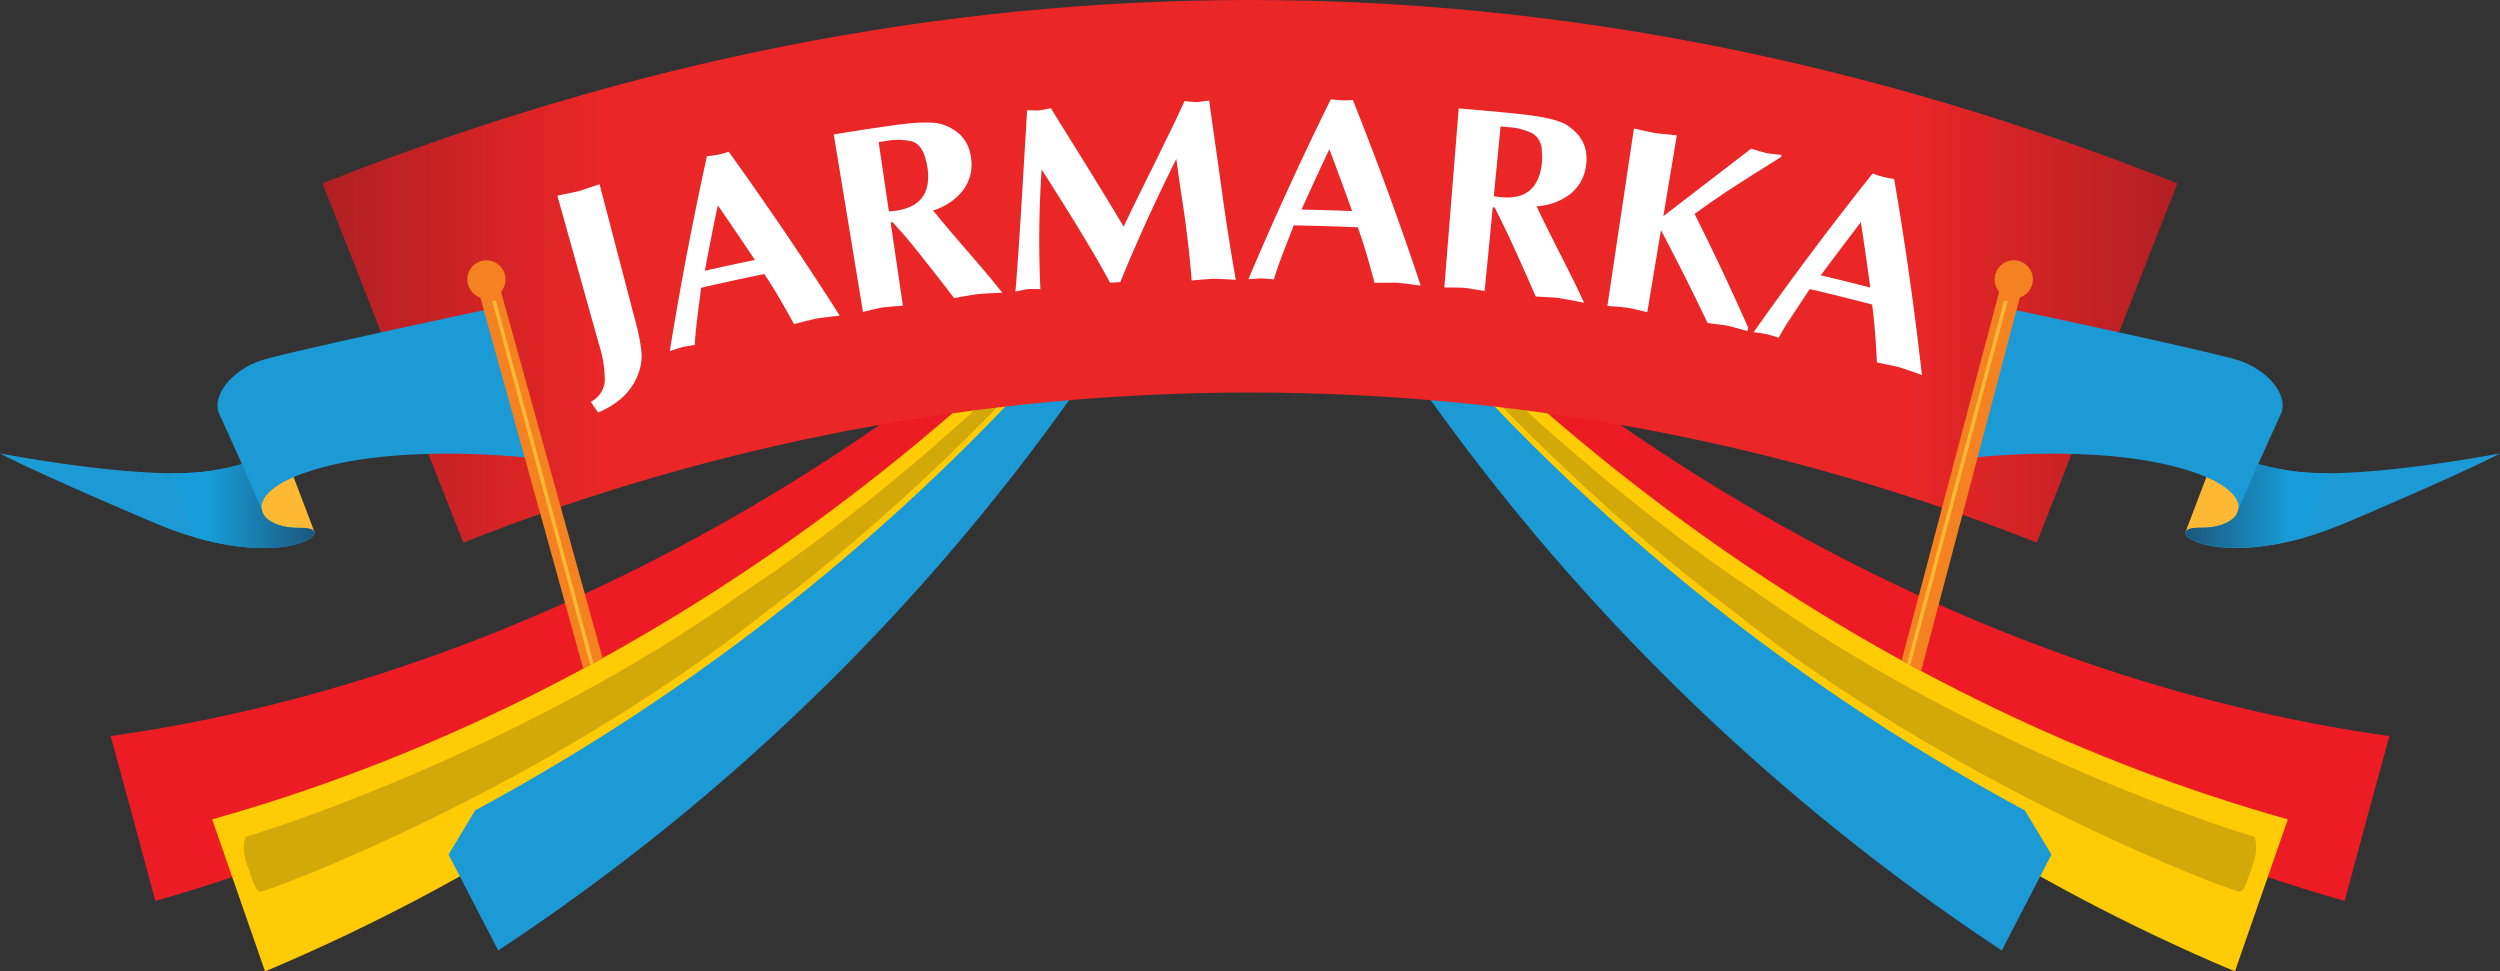
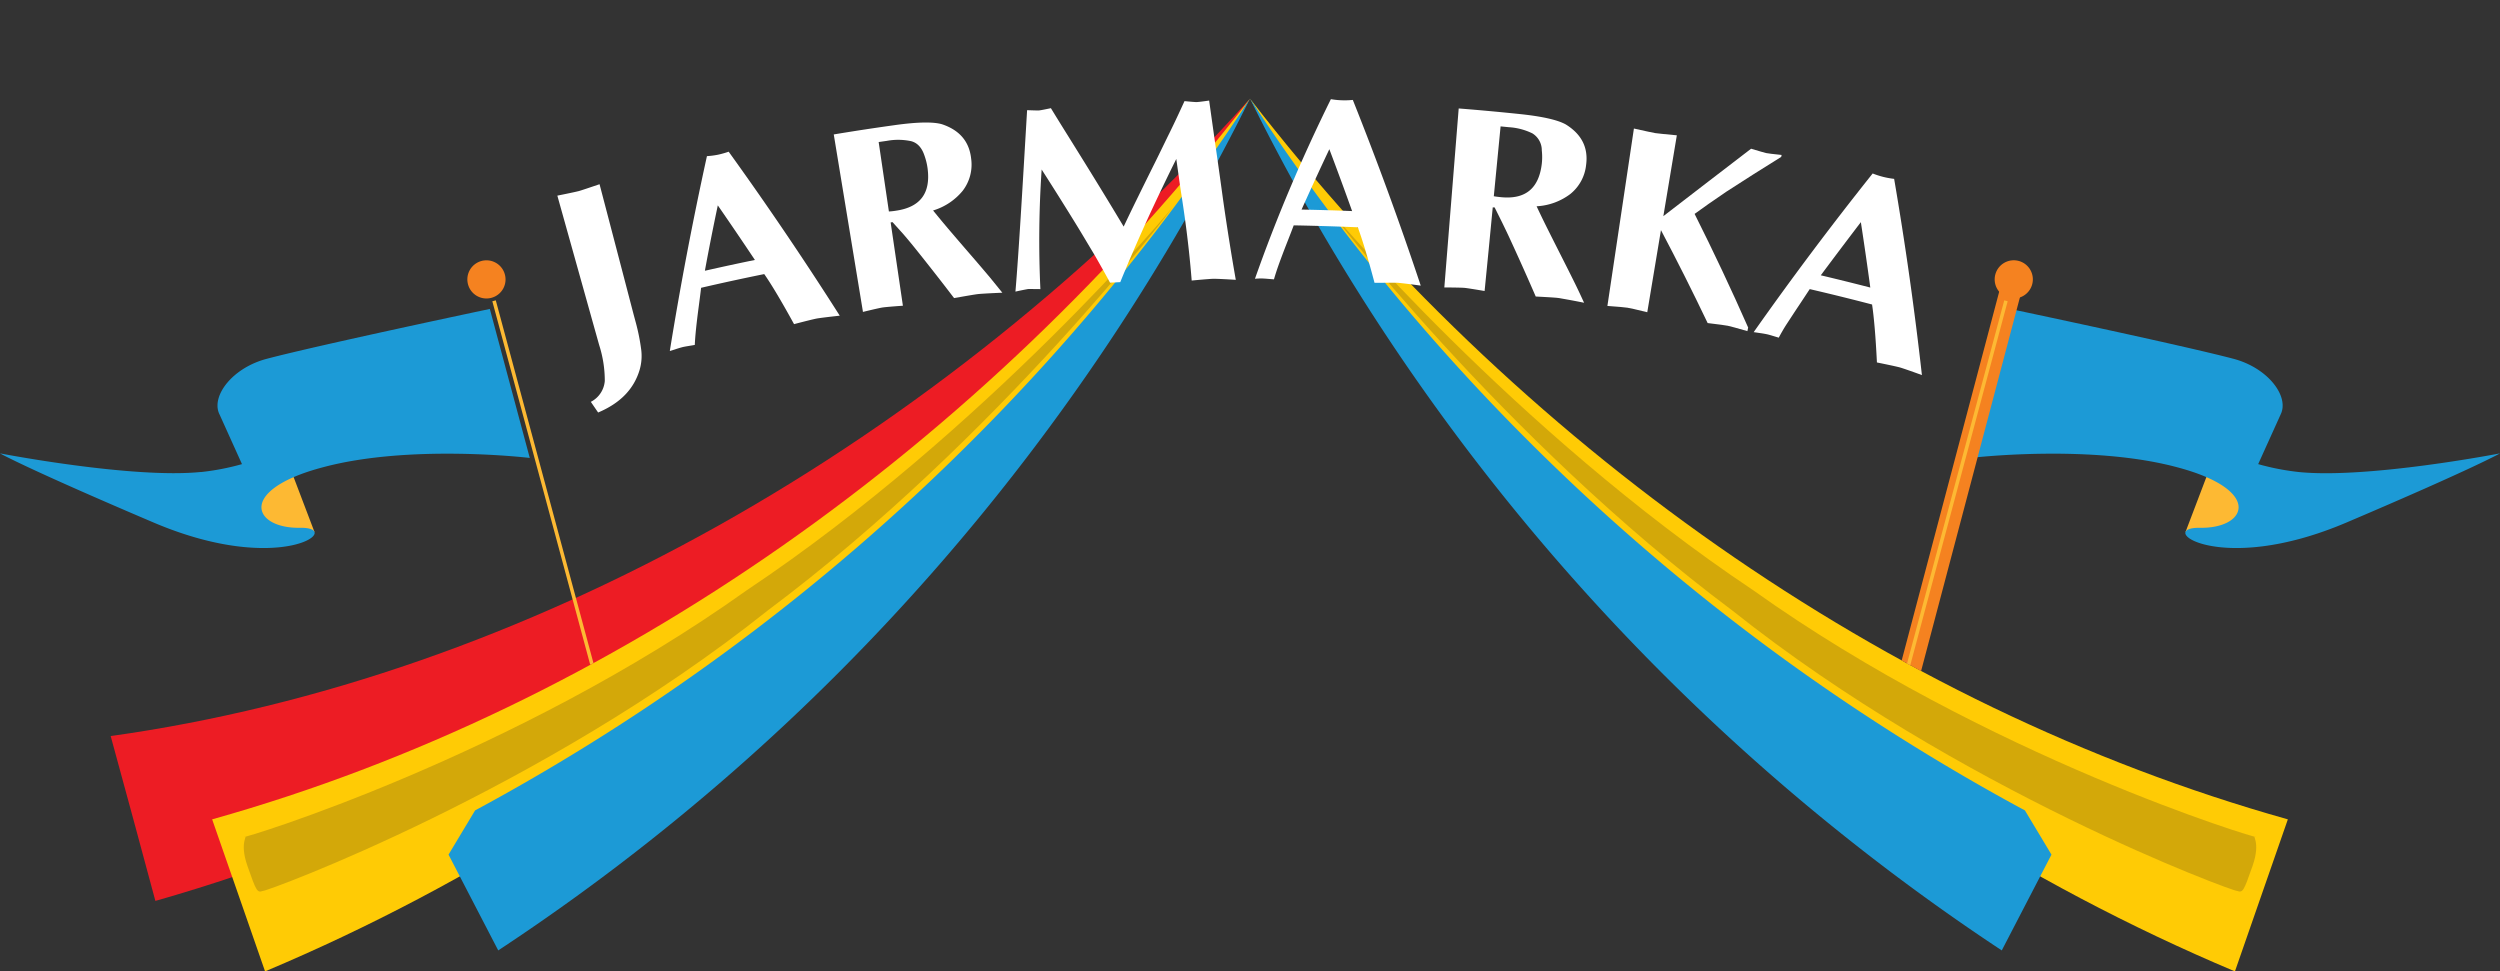
<svg xmlns="http://www.w3.org/2000/svg" xmlns:xlink="http://www.w3.org/1999/xlink" viewBox="0 0 630.22 244.88">
  <rect x="0" y="0" width="630.22" height="244.88" fill="#333333" stroke="none" />
  <defs>
    <style>.cls-1{fill:none;}.cls-2{fill:#ed1c24;}.cls-3{fill:#ffcb05;}.cls-4{fill:#d3a809;}.cls-5{fill:#1c9ad6;}.cls-6{clip-path:url(#clip-path);}.cls-7{fill:url(#linear-gradient);}.cls-8{fill:#fdb933;}.cls-9{fill:#f58220;}.cls-10{clip-path:url(#clip-path-2);}.cls-11{fill:url(#linear-gradient-2);}.cls-12{clip-path:url(#clip-path-3);}.cls-13{fill:url(#linear-gradient-3);}.cls-14{fill:#fff;}</style>
    <clipPath id="clip-path" transform="translate(0 0)">
-       <path class="cls-1" d="M81.3,46.22c14.66,37,20.82,53.53,35.49,90.56a538.78,538.78,0,0,1,396.65,0c14.66-37,20.82-53.52,35.49-90.56Q432.17,0,315.11,0T81.3,46.22" />
-     </clipPath>
+       </clipPath>
    <linearGradient id="linear-gradient" x1="-105.83" y1="388.73" x2="-104.83" y2="388.73" gradientTransform="matrix(467.63, 0, 0, -467.63, 49571.45, 181850.3)" gradientUnits="userSpaceOnUse">
      <stop offset="0" stop-color="#af1f23" />
      <stop offset="0.15" stop-color="#ea2627" />
      <stop offset="0.85" stop-color="#ea2627" />
      <stop offset="1" stop-color="#af1f23" />
    </linearGradient>
    <clipPath id="clip-path-2" transform="translate(0 0)">
      <path class="cls-1" d="M564.24,128.39a3.56,3.56,0,0,1-.77,1.73v0h0c-1.47,1.79-4.7,3-8.81,2.9-3.79-.07-4.61,1.24-2.87,2.54,3,2.22,13.34,4.44,29.15-.09,2.09-4.29,4.51-12,5.77-16.22a68.37,68.37,0,0,1-7.11-.3,62.16,62.16,0,0,1-10.32-2Z" />
    </clipPath>
    <linearGradient id="linear-gradient-2" x1="-105.83" y1="388.71" x2="-104.83" y2="388.71" gradientTransform="translate(-3201.1 14040.47) rotate(180) scale(35.79)" gradientUnits="userSpaceOnUse">
      <stop offset="0" stop-color="#169dd9" />
      <stop offset="0.25" stop-color="#169dd9" />
      <stop offset="1" stop-color="#1d567a" />
    </linearGradient>
    <clipPath id="clip-path-3" transform="translate(0 0)">
      <path class="cls-1" d="M50.65,119a68.69,68.69,0,0,1-7.12.3c1.26,4.22,3.69,11.94,5.77,16.22,15.81,4.54,26.19,2.32,29.15.09,1.74-1.3.92-2.6-2.86-2.54-4.12.07-7.35-1.11-8.82-2.9h0v0a3.54,3.54,0,0,1-.77-1.74L61,117A63.3,63.3,0,0,1,50.65,119" />
    </clipPath>
    <linearGradient id="linear-gradient-3" x1="-105.83" y1="388.71" x2="-104.83" y2="388.71" gradientTransform="matrix(35.79, 0, 0, -35.79, 3831.45, 14040.97)" xlink:href="#linear-gradient-2" />
  </defs>
  <g id="Layer_2" data-name="Layer 2">
    <g id="Layer_1-2" data-name="Layer 1">
      <path class="cls-2" d="M27.9,185.55l5.66,20.77,5.61,20.79C150.82,195.3,248,120.44,315.11,24.87,236.59,112.11,132.14,171,27.9,185.55" transform="translate(0 0)" />
      <path class="cls-3" d="M53.48,206.55l6.67,19.16,6.67,19.17c106.73-44.95,191.8-125.24,248.29-220C247.68,112,155.13,178,53.48,206.55" transform="translate(0 0)" />
      <path class="cls-4" d="M61.45,211c1.43-.45-1.33.84.93,7.3s2.44,6.78,3.9,6.29c.65.27,70.13-25.21,127.21-70.66,58.32-43.6,102.4-101.75,102.11-101.75.32,0-47.28,56.52-107.37,96.63-59,42.09-127.66,62.83-126.78,62.19" transform="translate(0 0)" />
      <path class="cls-5" d="M119.76,204.3l-6.69,11.14,4.67,9,7.86,15.15C209.83,184.07,273.42,108.8,315.11,24.87A539.44,539.44,0,0,1,119.76,204.3" transform="translate(0 0)" />
-       <path class="cls-2" d="M602.33,185.55l-5.67,20.77-5.61,20.79C479.41,195.3,382.25,120.44,315.11,24.87c78.52,87.24,183,146.14,287.22,160.68" transform="translate(0 0)" />
      <path class="cls-3" d="M576.74,206.55l-6.67,19.16-6.67,19.17c-106.73-44.95-191.8-125.24-248.29-220C382.54,112,475.09,178,576.74,206.55" transform="translate(0 0)" />
      <path class="cls-4" d="M568.77,211c-1.43-.45,1.33.84-.93,7.3s-2.44,6.78-3.9,6.29c-.65.27-70.13-25.21-127.21-70.66-58.32-43.6-102.4-101.75-102.11-101.75-.32,0,47.28,56.52,107.37,96.63,59,42.09,127.66,62.83,126.78,62.19" transform="translate(0 0)" />
      <path class="cls-5" d="M510.46,204.3l6.69,11.14-4.67,9-7.86,15.15A549.11,549.11,0,0,1,315.11,24.87,539.52,539.52,0,0,0,510.46,204.3" transform="translate(0 0)" />
      <g class="cls-6">
        <rect class="cls-7" x="81.3" width="467.63" height="136.78" />
      </g>
      <polygon class="cls-8" points="550.94 134.11 557.2 117.65 568.56 127.54 560.68 136.02 555.17 134.54 550.94 134.11" />
      <path class="cls-5" d="M579.57,119a62.23,62.23,0,0,1-10.31-2l5.66-12.51c.05-.13.11-.25.16-.37h0c1.8-4.52-3.52-11.4-12-13.66C550,87,506.74,77.88,506.74,77.88l-10.06,37.56s30-3.58,52.08,2.33c11.39,3,15.67,7.08,15.56,10.22-.1,3-4.08,5.15-9.68,5.06-11.58-.2,4.55,12.43,36.88-1.33s38.7-17.43,38.7-17.43S597,120.73,579.57,119" transform="translate(0 0)" />
      <polygon class="cls-9" points="484.28 169.18 479.39 166.5 504.98 69.72 510.21 71.13 484.28 169.18" />
      <path class="cls-9" d="M503,69.18a4.81,4.81,0,1,1,3.4,5.89,4.8,4.8,0,0,1-3.4-5.89" transform="translate(0 0)" />
      <polygon class="cls-8" points="481.56 167.68 480.74 167.26 505.25 75.71 506.11 75.94 481.56 167.68" />
      <g class="cls-10">
-         <rect class="cls-11" x="550.03" y="117.03" width="36.66" height="23" />
-       </g>
+         </g>
      <polygon class="cls-8" points="79.28 134.11 73.02 117.65 61.66 127.54 69.54 136.02 75.06 134.54 79.28 134.11" />
      <path class="cls-5" d="M50.65,119A62.23,62.23,0,0,0,61,117l-5.65-12.51c-.06-.12-.12-.24-.17-.37h0c-1.8-4.52,3.52-11.4,12-13.65C80.26,87,123.48,77.88,123.48,77.88l10.07,37.56s-30-3.58-52.09,2.34c-11.39,3-15.66,7.07-15.55,10.21.1,3,4.07,5.15,9.67,5.06,11.58-.2-4.55,12.43-36.87-1.33S0,114.29,0,114.29s33.27,6.44,50.65,4.69" transform="translate(0 0)" />
-       <polygon class="cls-9" points="147.03 168.57 151.91 165.89 125.24 69.73 120.01 71.13 147.03 168.57" />
      <path class="cls-9" d="M127.27,69.18a4.81,4.81,0,1,0-3.4,5.9,4.79,4.79,0,0,0,3.4-5.9" transform="translate(0 0)" />
      <polygon class="cls-8" points="148.78 167.56 149.61 167.18 124.98 75.71 124.11 75.95 148.78 167.56" />
      <g class="cls-12">
-         <rect class="cls-13" x="43.53" y="117.04" width="36.66" height="23" />
-       </g>
+         </g>
      <path class="cls-14" d="M151.14,46.44q4.31,16.44,8.6,32.88l.54,2a51.91,51.91,0,0,1,1.35,6.74,12.54,12.54,0,0,1-.4,5.22c-1.46,4.85-4.93,8.38-10.45,10.71l-1.84-2.69a6.48,6.48,0,0,0,3.52-5.26A29.42,29.42,0,0,0,151.05,87c-.36-1.27-.71-2.54-1.07-3.81L140.5,49.32q4.5-.91,5.4-1.15c.6-.16,2.34-.75,5.24-1.73" transform="translate(0 0)" />
      <path class="cls-14" d="M192.62,69.1q-8,1.62-15.88,3.45c-.14,1.21-.35,2.84-.62,4.89s-.49,3.85-.65,5.4-.27,2.92-.32,4.11c-.35.07-.87.15-1.58.27s-1.23.21-1.57.3-.88.24-1.55.46-1.21.4-1.6.51Q172.8,64,178.21,39.36A20.38,20.38,0,0,0,181,39a22.29,22.29,0,0,0,2.69-.76q14.67,20.37,28,41.34c-3.29.36-5.22.61-5.81.72s-2.51.57-5.71,1.41c-3.17-5.78-5.69-10-7.49-12.58m-14.92-.89q6.26-1.42,12.54-2.71-4.61-6.91-9.35-13.76Q179.21,60,177.7,68.21" transform="translate(0 0)" />
      <path class="cls-14" d="M217.53,78.55l-7.35-44.66q7.69-1.28,15.4-2.35c5.78-.81,9.75-.85,11.88-.22,4.45,1.48,6.88,4.38,7.35,8.63a10.83,10.83,0,0,1-2.1,8.11,15.36,15.36,0,0,1-7.49,5c1.35,1.66,2.75,3.36,4.22,5.08s3.26,3.81,5.4,6.28,3.72,4.34,4.78,5.6l3.06,3.77c-3.41.14-5.46.27-6.17.35s-2.68.42-6,1q-4.86-6.37-9.91-12.66c-.64-.8-1.57-1.93-2.81-3.38L225,56l-.48.07,3.09,21c-2.86.2-4.56.36-5.11.44s-2.2.45-5,1.13m4-42.83,2.58,17.5a15.86,15.86,0,0,0,1.75-.19c6.15-.88,8.83-4.4,8-10.69a15.83,15.83,0,0,0-.79-3.23c-.67-2-1.79-3.2-3.35-3.61a15.64,15.64,0,0,0-6.07-.09l-2.15.31" transform="translate(0 0)" />
      <path class="cls-14" d="M283.26,57.13c.72-1.53,1.9-4,3.55-7.36s3.08-6.25,4.27-8.63,2.44-5,3.78-7.72,2.58-5.4,3.74-7.93c1.72.17,2.75.25,3.08.24s1.41-.13,3.13-.38q1,7.14,1.9,13.44t1.61,11.54q.75,5.27,1.57,10.42t1.64,9.79c-3.18-.2-5.06-.27-5.64-.26s-2.31.14-5.48.44q-.29-3.68-.72-7.66c-.29-2.66-.59-5.08-.89-7.28s-.63-4.47-1-6.83-.76-5.32-1.27-8.88c-.85,1.71-2.06,4.17-3.6,7.38s-2.81,5.93-3.82,8.15-2.21,4.92-3.59,8.11-2.4,5.66-3.11,7.41l-2.58.14Q278.63,69,276,64.41c-1.8-3-3.21-5.38-4.2-7s-2.51-4.08-4.58-7.38-3.63-5.73-4.63-7.3a263.37,263.37,0,0,0-.32,30.15c-1.82,0-2.88-.06-3.2,0s-1.3.23-3.09.63c.83-9.8,1.71-25,2.94-45.74,1.71.07,2.71.09,3,.07s1.35-.22,3-.57c3.58,5.91,9.93,15.79,18.36,29.88" transform="translate(0 0)" />
-       <path class="cls-14" d="M342.28,57.3q-8.08-.34-16.15-.49-.64,1.72-1.78,4.6c-.75,1.93-1.39,3.62-1.92,5.09s-.95,2.77-1.28,3.92l-1.59-.13q-1.06-.09-1.59-.09c-.37,0-.9,0-1.61.08l-1.65.11Q324.37,47.52,335.5,25a20.19,20.19,0,0,0,2.75.28,20.12,20.12,0,0,0,2.78-.09Q350.32,48.46,358.15,72c-3.27-.45-5.2-.67-5.8-.71s-2.56,0-5.85,0c-1.68-6.37-3.11-11-4.22-14m-14.19-4.46q6.38.12,12.76.38-2.79-7.81-5.74-15.6-3.58,7.59-7,15.22" transform="translate(0 0)" />
+       <path class="cls-14" d="M342.28,57.3q-8.08-.34-16.15-.49-.64,1.72-1.78,4.6c-.75,1.93-1.39,3.62-1.92,5.09s-.95,2.77-1.28,3.92l-1.59-.13q-1.06-.09-1.59-.09c-.37,0-.9,0-1.61.08Q324.37,47.52,335.5,25a20.19,20.19,0,0,0,2.75.28,20.12,20.12,0,0,0,2.78-.09Q350.32,48.46,358.15,72c-3.27-.45-5.2-.67-5.8-.71s-2.56,0-5.85,0c-1.68-6.37-3.11-11-4.22-14m-14.19-4.46q6.38.12,12.76.38-2.79-7.81-5.74-15.6-3.58,7.59-7,15.22" transform="translate(0 0)" />
      <path class="cls-14" d="M364.1,72.45q1.81-22.54,3.62-45.11,7.74.61,15.48,1.42c5.8.61,9.66,1.53,11.58,2.65,4,2.5,5.63,5.9,5.06,10.15a10.82,10.82,0,0,1-4,7.36A15.43,15.43,0,0,1,387.36,52q1.36,2.91,2.88,5.94c1,2,2.25,4.48,3.73,7.4s2.57,5.11,3.29,6.58,1.39,2.93,2.07,4.4c-3.35-.68-5.37-1-6.08-1.14s-2.7-.25-6.11-.43q-3.19-7.36-6.57-14.68c-.43-.94-1.06-2.25-1.91-4l-1.88-3.78-.48,0q-1,10.55-2.05,21.07c-2.82-.48-4.5-.74-5.05-.79s-2.24-.09-5.1-.11m14.18-40.6-1.71,17.61c.41.08,1,.16,1.74.23,6.18.63,9.62-2.14,10.36-8.44a15.42,15.42,0,0,0,0-3.33,5,5,0,0,0-2.38-4.31,15.6,15.6,0,0,0-5.87-1.55l-2.15-.21" transform="translate(0 0)" />
      <path class="cls-14" d="M405.2,77.17l6.69-44.77c3,.66,4.75,1.06,5.36,1.15s2.43.28,5.46.56Q421,44.3,419.31,54.49c7.83-6.06,15.23-11.7,22.12-17,2.12.64,3.39,1,3.82,1.1s1.66.23,3.87.47c0,.17-.07.33-.11.5q-7,4.34-13.89,8.81c-1,.66-2.47,1.67-4.36,3s-3.08,2.21-3.57,2.55q7.15,14.25,13.5,28.65c-.06.3-.12.6-.19.9-2.75-.8-4.41-1.24-4.95-1.35s-2.22-.34-5.07-.68q-5.61-11.76-11.77-23.43l-3.45,20.7c-2.74-.68-4.41-1.05-5-1.14s-2.26-.25-5.08-.45" transform="translate(0 0)" />
      <path class="cls-14" d="M472,76.78q-7.87-2.06-15.79-3.9c-.66,1-1.57,2.4-2.72,4.12s-2.13,3.24-3,4.56-1.52,2.51-2.09,3.56l-1.53-.46c-.68-.21-1.2-.35-1.55-.42s-.89-.17-1.59-.27l-1.65-.24q14.31-20.32,30-40a21.48,21.48,0,0,0,2.65.86,22.07,22.07,0,0,0,2.76.5q4.24,24.77,7,49.46c-3.13-1.14-5-1.77-5.57-1.93s-2.51-.59-5.77-1.25c-.32-6.58-.75-11.45-1.22-14.59M459,69.4q6.25,1.48,12.48,3.09Q470.37,64.26,469.1,56,464,62.68,459,69.4" transform="translate(0 0)" />
    </g>
  </g>
</svg>